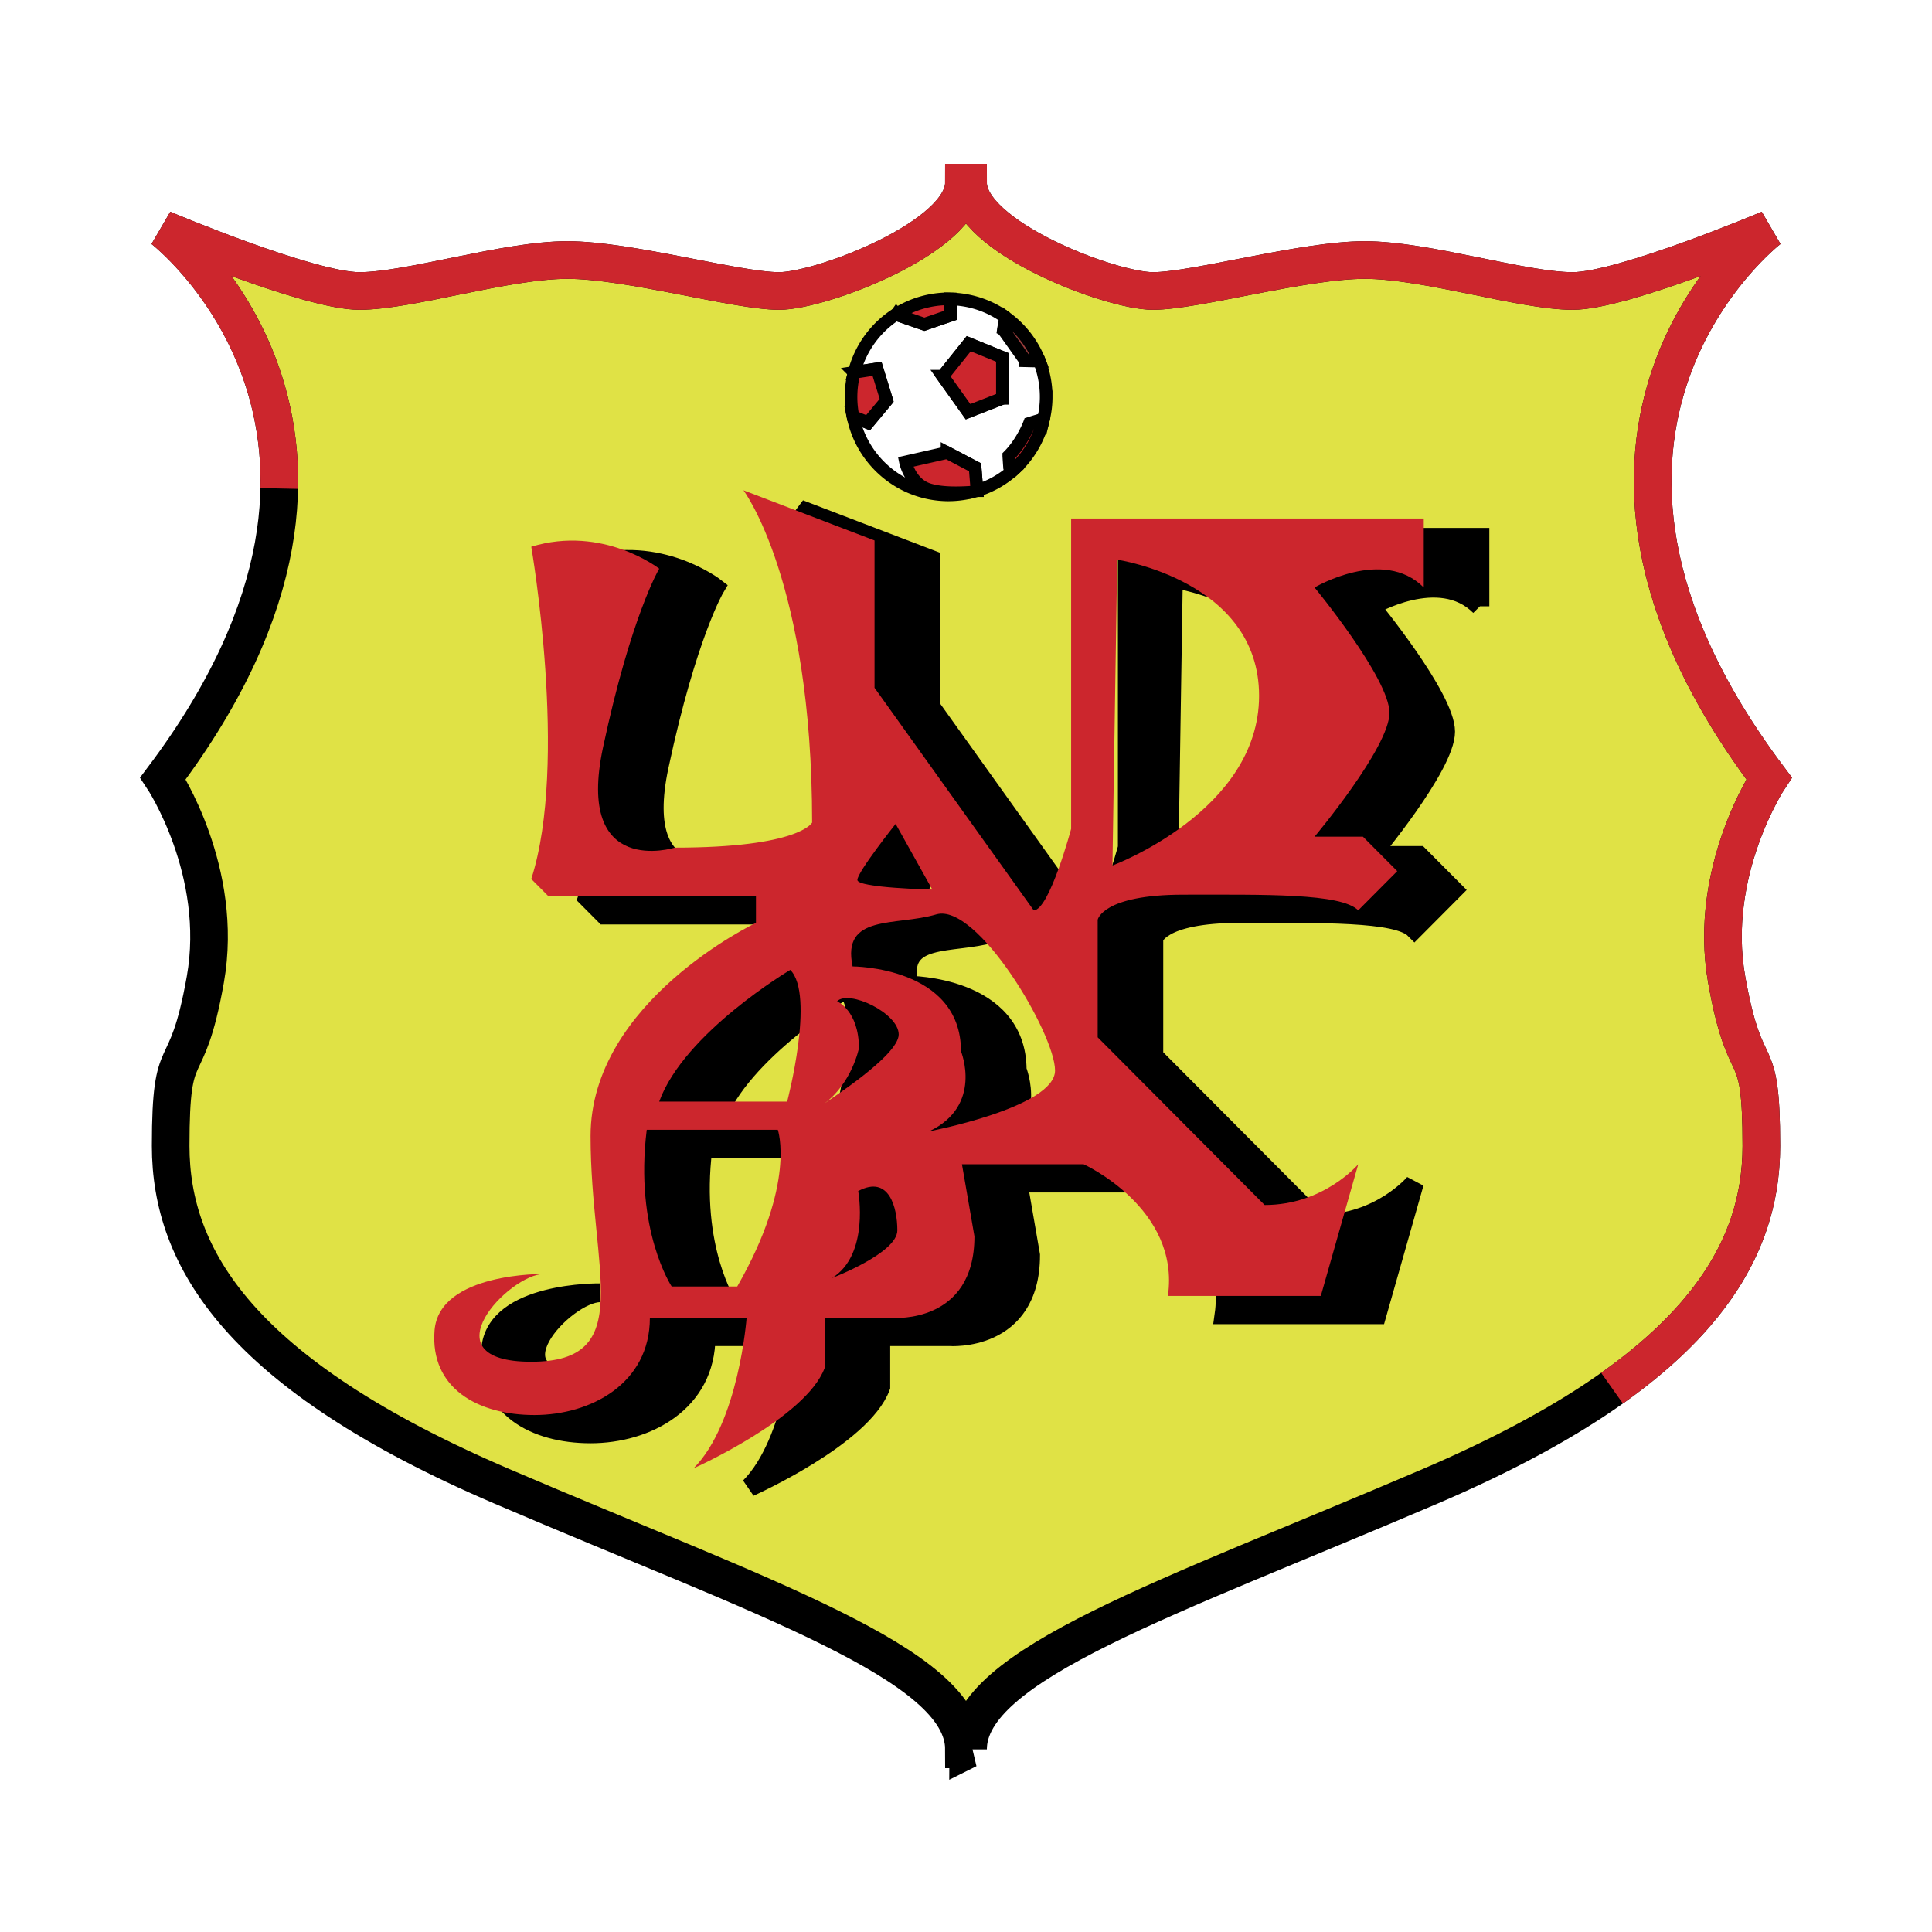
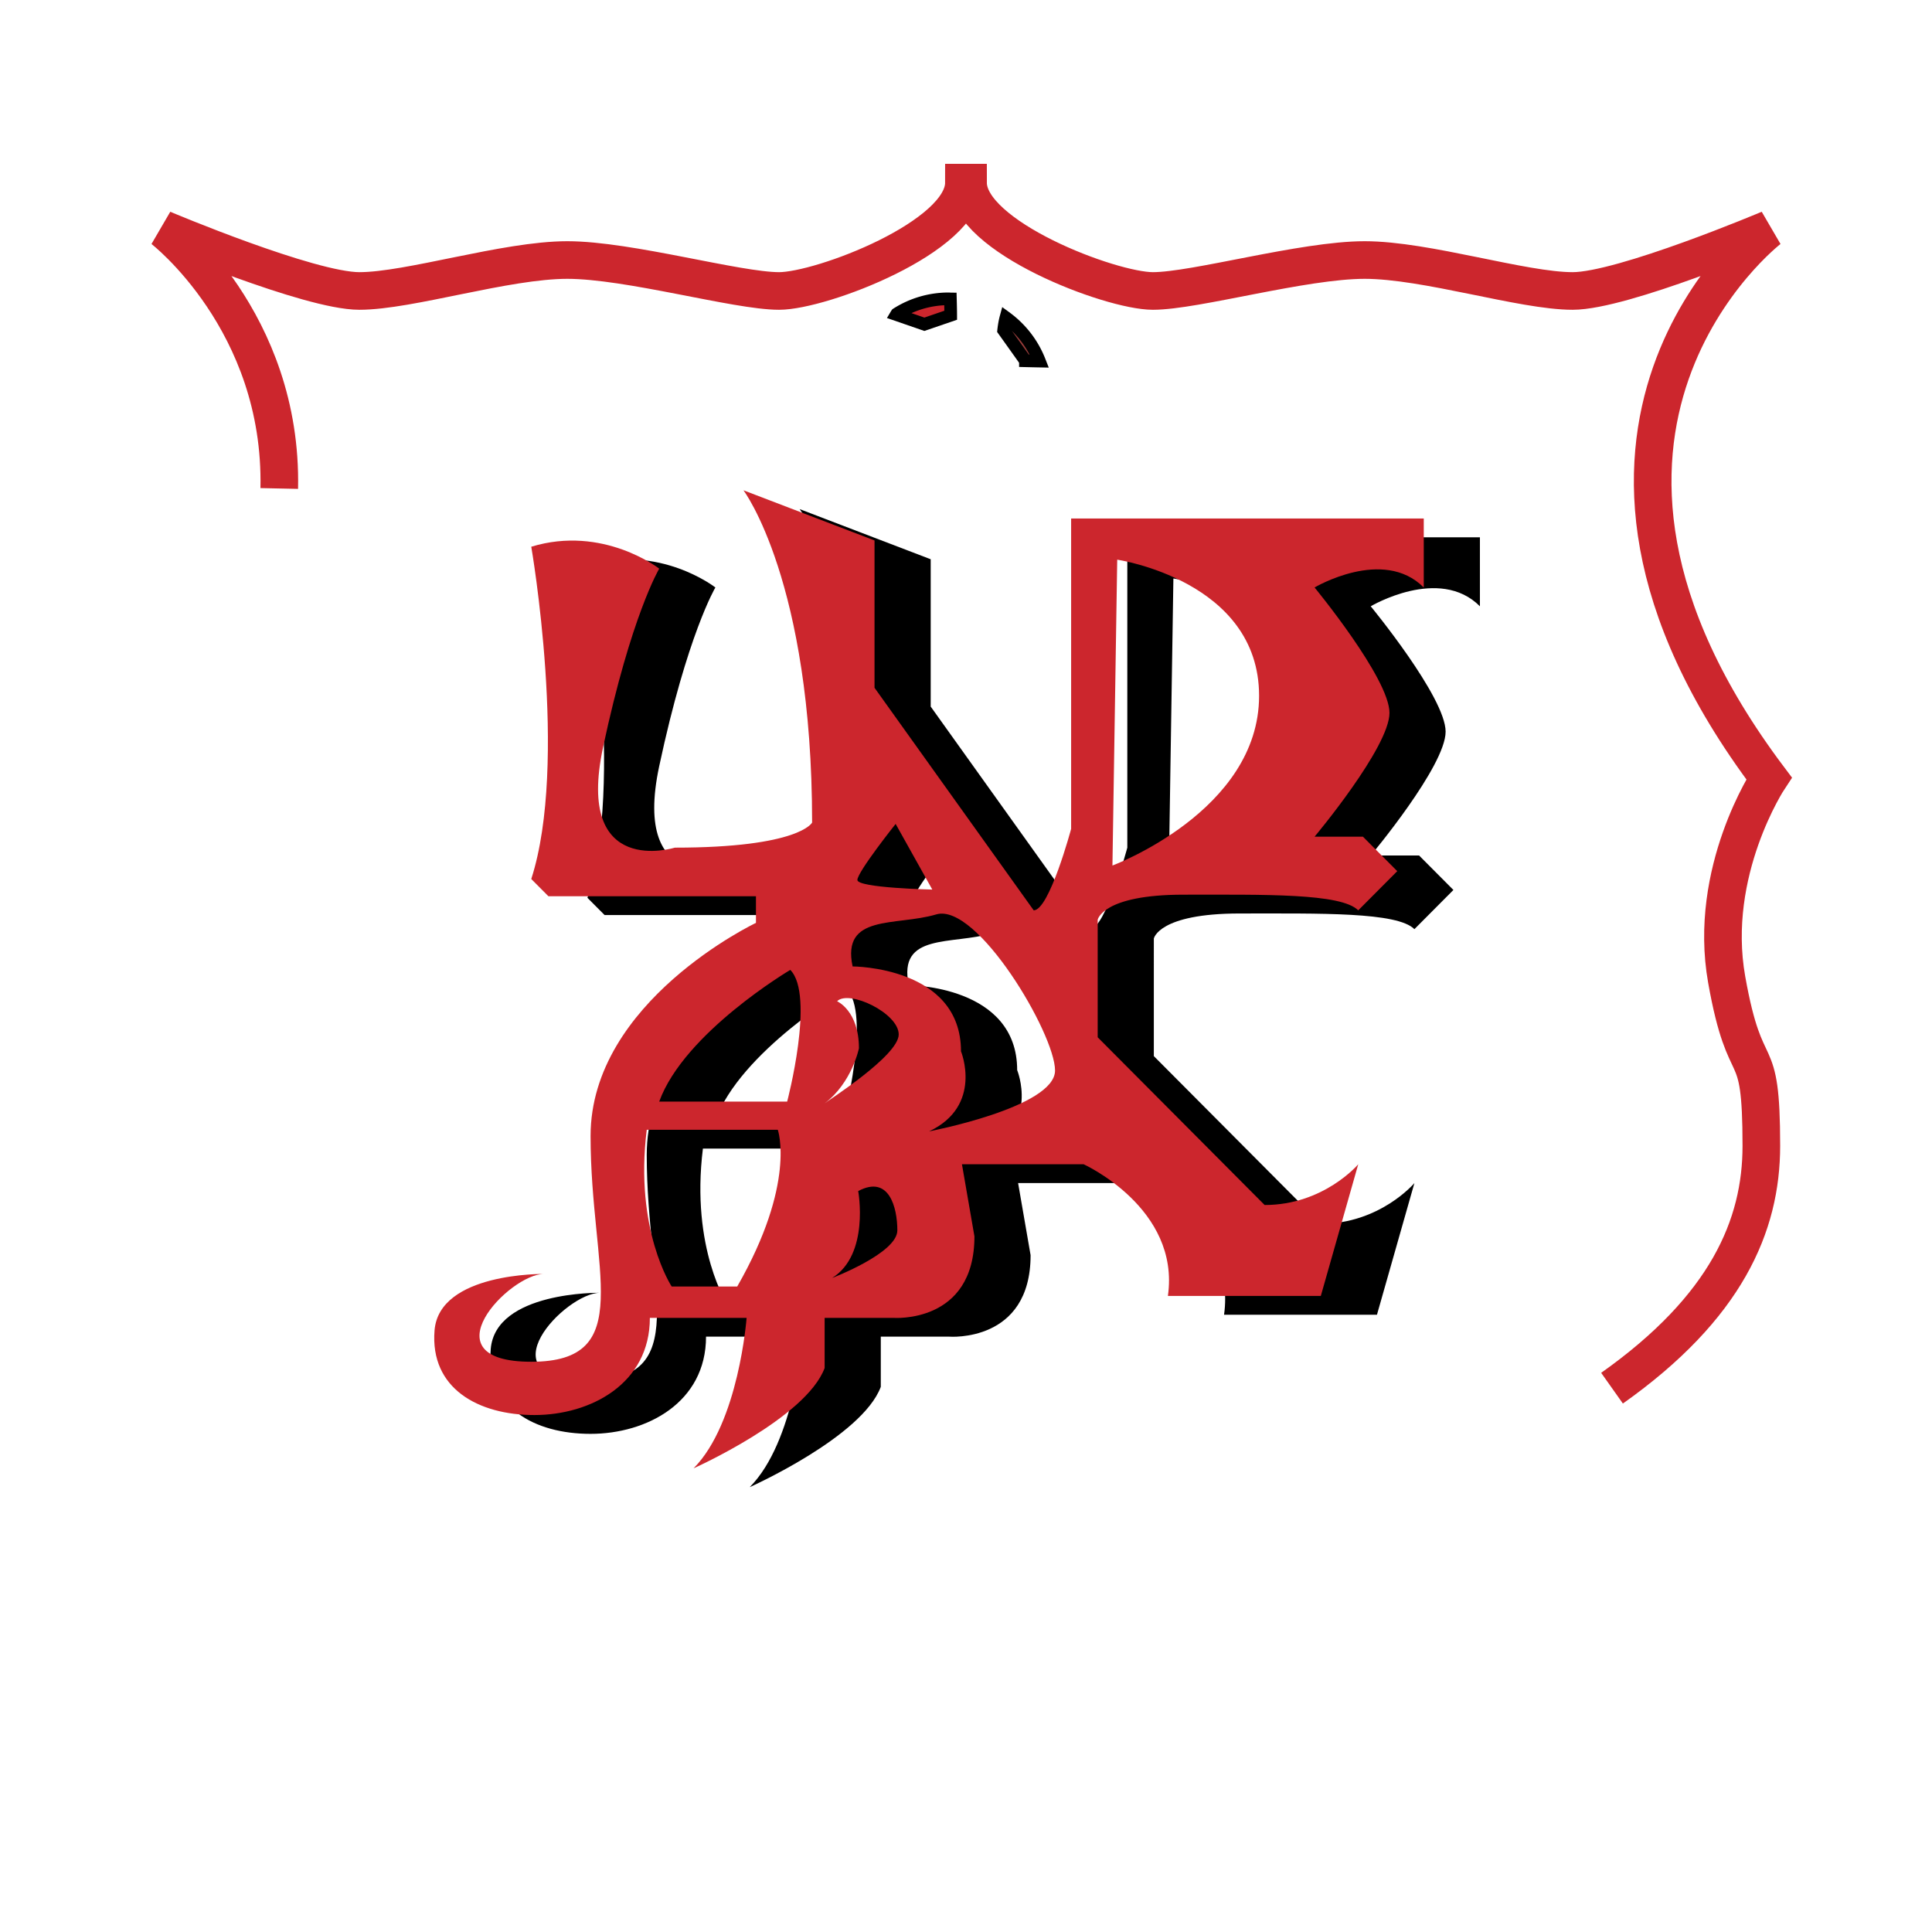
<svg xmlns="http://www.w3.org/2000/svg" width="2500" height="2500" viewBox="0 0 192.756 192.756">
  <path fill-rule="evenodd" clip-rule="evenodd" fill="#fff" d="M0 0h192.756v192.756H0V0z" />
-   <path d="M96.582 174.532c0-8.49 19.979-15.053 46.106-26.243 26.125-11.191 33.043-22.771 33.043-33.964s-1.539-5.789-3.459-16.596 4.227-20.069 4.227-20.069c-26.125-34.734 0-54.805 0-54.805s-14.6 6.175-19.594 6.175c-4.996 0-14.6-3.088-20.748-3.088-6.146 0-16.904 3.088-21.131 3.088s-18.444-5.403-18.444-10.806h-.41c0 5.403-14.215 10.806-18.441 10.806S62.748 25.942 56.6 25.942c-6.147 0-15.752 3.088-20.747 3.088-4.995 0-19.595-6.175-19.595-6.175s26.126 20.07 0 54.805c0 0 6.148 9.263 4.227 20.069s-3.458 5.402-3.458 16.596 6.917 22.772 33.042 33.964c26.125 11.19 46.103 17.753 46.103 26.243h.41z" fill-rule="evenodd" clip-rule="evenodd" fill="#e0e245" stroke="#000" stroke-width="3.753" stroke-miterlimit="2.613" />
  <path d="M147.652 60.489v-6.88h-35.18v30.962s-2.18 8.131-3.736 8.131L92.857 70.497v-14.7l-13.076-5.004s6.849 9.07 6.849 33.152c0 0-1.244 2.502-13.699 2.502 0 0-9.963 3.127-7.161-10.009 2.802-13.135 5.604-17.826 5.604-17.826s-5.605-4.378-12.766-2.189c0 0 3.736 21.579 0 33.151l1.712 1.721h20.705v2.659s-16.5 7.819-16.5 21.267 4.669 22.519-5.916 22.519-2.178-8.758 1.246-8.758c0 0-10.431-.158-10.897 5.629-.467 5.788 4.359 8.445 9.963 8.445s11.52-3.129 11.52-9.697h9.651s-.777 10.478-5.292 15.013c0 0 11.209-5.003 13.077-10.007v-5.006h6.849s8.097.627 8.097-8.13l-1.246-7.193h12.143s9.65 4.38 8.404 13.136h15.256l3.736-13.136s-3.426 4.065-9.34 4.065l-16.658-16.733V93.639s.469-2.5 8.562-2.5c8.096 0 15.723-.157 17.436 1.563l3.891-3.91-3.424-3.44h-4.826s7.473-8.914 7.473-12.354c0-3.439-7.473-12.509-7.473-12.509s6.848-4.067 10.895 0zm-68.494 69.743H72.62s-3.735-5.632-2.49-15.639h13.076c0 .001 1.867 5.318-4.048 15.639zm4.982-18.451H71.375c2.491-6.879 13.076-13.136 13.076-13.136 2.491 2.502-.311 13.136-.311 13.136zm10.822-27.702l3.659 6.55s-7.475-.159-7.475-.958c0-.799 3.816-5.592 3.816-5.592zm-6.339 45.302c3.767-2.341 2.603-8.672 2.603-8.672 3.085-1.651 3.905 1.651 3.905 3.923 0 2.272-6.508 4.749-6.508 4.749zm-.754-17.413c2.74-2.064 3.43-5.505 3.43-5.505 0-3.753-2.178-4.691-2.178-4.691 1.178-1.184 6.147 1.181 6.147 3.313s-7.193 6.678-7.399 6.883zm10.434 2.786c5.408-2.557 3.18-7.989 3.18-7.989 0-8.467-10.815-8.467-10.815-8.467-1.112-5.271 4.295-3.994 8.35-5.192 4.055-1.199 11.85 11.902 11.85 15.577-.001 3.673-12.565 6.071-12.565 6.071zm18.289-26.522l.477-30.516s14.156 2.077 14.156 13.58-14.633 16.936-14.633 16.936z" fill-rule="evenodd" clip-rule="evenodd" />
-   <path d="M147.652 60.489v-6.88h-35.18v30.962s-2.18 8.131-3.736 8.131L92.857 70.497v-14.7l-13.076-5.004s6.849 9.07 6.849 33.152c0 0-1.244 2.502-13.699 2.502 0 0-9.963 3.127-7.161-10.009 2.802-13.135 5.604-17.826 5.604-17.826s-5.605-4.378-12.766-2.189c0 0 3.736 21.579 0 33.151l1.712 1.721h20.705v2.659s-16.5 7.819-16.5 21.267 4.669 22.519-5.916 22.519-2.178-8.758 1.246-8.758c0 0-10.431-.158-10.897 5.629-.467 5.788 4.359 8.445 9.963 8.445s11.52-3.129 11.52-9.697h9.651s-.777 10.478-5.292 15.013c0 0 11.209-5.003 13.077-10.007v-5.006h6.849s8.097.627 8.097-8.13l-1.246-7.193h12.143s9.65 4.38 8.404 13.136h15.256l3.736-13.136s-3.426 4.065-9.34 4.065l-16.658-16.733V93.639s.469-2.5 8.562-2.5c8.096 0 15.723-.157 17.436 1.563l3.891-3.91-3.424-3.44h-4.826s7.473-8.914 7.473-12.354c0-3.439-7.473-12.509-7.473-12.509s6.848-4.067 10.895 0m-68.494 69.743H72.62s-3.735-5.632-2.49-15.639h13.076c0 .001 1.867 5.318-4.048 15.639m4.982-18.451H71.375c2.491-6.879 13.076-13.136 13.076-13.136 2.491 2.502-.311 13.136-.311 13.136m10.822-27.702l3.659 6.55s-7.475-.159-7.475-.958c0-.799 3.816-5.592 3.816-5.592m-6.339 45.302c3.767-2.341 2.603-8.672 2.603-8.672 3.085-1.651 3.905 1.651 3.905 3.923 0 2.272-6.508 4.749-6.508 4.749m-.754-17.413c2.74-2.064 3.43-5.505 3.43-5.505 0-3.753-2.178-4.691-2.178-4.691 1.178-1.184 6.147 1.181 6.147 3.313s-7.193 6.678-7.399 6.883m10.434 2.786c5.408-2.557 3.18-7.989 3.18-7.989 0-8.467-10.815-8.467-10.815-8.467-1.112-5.271 4.295-3.994 8.35-5.192 4.055-1.199 11.85 11.902 11.85 15.577-.001 3.673-12.565 6.071-12.565 6.071m18.289-26.522l.477-30.516s14.156 2.077 14.156 13.58-14.633 16.936-14.633 16.936z" fill="none" stroke="#000" stroke-width="1.877" stroke-miterlimit="2.613" />
  <path d="M142.049 58.612v-6.88h-35.182v30.962s-2.18 8.131-3.734 8.131L87.252 68.62V53.921l-13.076-5.004s6.849 9.07 6.849 33.151c0 0-1.244 2.502-13.698 2.502 0 0-9.963 3.127-7.161-10.008 2.802-13.136 5.604-17.827 5.604-17.827s-5.605-4.378-12.765-2.188c0 0 3.736 21.579 0 33.151l1.712 1.721h20.705v2.658s-16.5 7.82-16.5 21.267c0 13.448 4.669 22.519-5.916 22.519s-2.178-8.758 1.246-8.758c0 0-10.43-.157-10.897 5.63-.467 5.787 4.359 8.444 9.964 8.444 5.604 0 11.519-3.129 11.519-9.695h9.651s-.778 10.477-5.292 15.012c0 0 11.209-5.003 13.077-10.008v-5.004h6.85s8.096.626 8.096-8.132l-1.246-7.193h12.142s9.652 4.381 8.406 13.136h15.256l3.734-13.136s-3.426 4.065-9.34 4.065l-16.656-16.733V91.763s.469-2.501 8.562-2.501 15.721-.157 17.434 1.563l3.893-3.91-3.424-3.439h-4.826s7.473-8.915 7.473-12.354-7.473-12.509-7.473-12.509 6.845-4.068 10.894-.001zm-68.496 69.744h-6.538s-3.735-5.632-2.49-15.639h13.077c0 .001 1.867 5.318-4.049 15.639zm4.983-18.451H65.77c2.491-6.88 13.077-13.138 13.077-13.138 2.49 2.504-.311 13.138-.311 13.138zm10.822-27.703l3.658 6.55s-7.475-.16-7.475-.958 3.817-5.592 3.817-5.592zm-6.339 45.303c3.768-2.341 2.604-8.672 2.604-8.672 3.084-1.651 3.905 1.65 3.905 3.923-.001 2.273-6.509 4.749-6.509 4.749zm-.754-17.414c2.741-2.064 3.431-5.504 3.431-5.504 0-3.754-2.179-4.692-2.179-4.692 1.178-1.184 6.148 1.181 6.148 3.313 0 2.134-7.194 6.678-7.4 6.883zm10.433 2.786c5.41-2.556 3.18-7.988 3.18-7.988 0-8.468-10.814-8.467-10.814-8.467-1.114-5.271 4.294-3.994 8.35-5.192 4.055-1.199 11.848 11.902 11.848 15.576 0 3.674-12.564 6.071-12.564 6.071zm18.29-26.522l.477-30.515s14.154 2.077 14.154 13.58-14.631 16.935-14.631 16.935z" fill-rule="evenodd" clip-rule="evenodd" fill="#cc262d" />
  <path d="M100.748 45.453c1.963-.766 2.094-2.94 2.094-2.94l1.227-.7.033.054c.176-.73.275-1.489.275-2.273a9.796 9.796 0 0 0-.676-3.568c-.211-.002-.525-.116-1.307-.133-.432-2.107-2.281-3.013-2.281-3.013s.09-.619.246-1.19a9.661 9.661 0 0 0-5.538-1.866c.031 1.087.031 1.627.031 1.627l-2.629.9-2.794-.967s.016-.027.044-.067a9.78 9.78 0 0 0-4.25 5.836l2.278-.354.966 3.14-1.865 2.24-1.5-.623c.906 4.461 4.833 7.82 9.541 7.82a9.72 9.72 0 0 0 2.184-.259c-.933.055-2.682.057-3.971-.555-1.827-.869-1.861-2.407-1.861-2.407l3.493-1 2.795 1.469.189 2.325a9.644 9.644 0 0 0 3.711-2.127l-.471-.331c.001 0 .036-1.002.036-1.038zm-.738-5.711l-3.426 1.336-2.528-3.545 2.595-3.241 3.36 1.369v4.081h-.001z" fill-rule="evenodd" clip-rule="evenodd" fill="#fff" />
-   <path d="M100.748 45.453c1.963-.766 2.094-2.94 2.094-2.94l1.227-.7.033.054c.176-.73.275-1.489.275-2.273a9.796 9.796 0 0 0-.676-3.568c-.211-.002-.525-.116-1.307-.133-.432-2.107-2.281-3.013-2.281-3.013s.09-.619.246-1.19a9.661 9.661 0 0 0-5.538-1.866c.031 1.087.031 1.627.031 1.627l-2.629.9-2.794-.967s.016-.027.044-.067a9.78 9.78 0 0 0-4.25 5.836l2.278-.354.966 3.14-1.865 2.24-1.5-.623c.906 4.461 4.833 7.82 9.541 7.82a9.72 9.72 0 0 0 2.184-.259c-.933.055-2.682.057-3.971-.555-1.827-.869-1.861-2.407-1.861-2.407l3.493-1 2.795 1.469.189 2.325a9.644 9.644 0 0 0 3.711-2.127l-.471-.331c.001 0 .036-1.002.036-1.038m-.738-5.711l-3.426 1.336-2.528-3.545 2.595-3.241 3.36 1.369v4.081h-.001z" fill="none" stroke="#000" stroke-width="1.262" stroke-miterlimit="2.613" />
-   <path fill-rule="evenodd" clip-rule="evenodd" fill="#cc262d" stroke="#000" stroke-width="1.262" stroke-miterlimit="2.613" d="M94.055 37.533l2.528 3.545 3.427-1.336v-4.081l-3.36-1.369-2.595 3.241zM88.467 39.939l-.966-3.14-2.278.354a9.907 9.907 0 0 0-.317 2.44c0 .673.067 1.329.196 1.963l1.5.623 1.865-2.24zM94.488 45.156l-4.146.938s.438 2.166 2.319 2.752c1.364.425 3.233.327 4.166.272.22-.05.435-.103.646-.169l-.189-2.325-2.796-1.468zM104.102 41.867l-.033-.054-1.357.418s-.688 1.857-2.068 3.246c0 .033.07 1.015.07 1.015l.471.331a9.772 9.772 0 0 0 2.917-4.956z" />
  <path d="M102.307 35.995c.572.014.975.023 1.395.031a9.798 9.798 0 0 0-3.342-4.336c-.156.571-.225 1.256-.225 1.256s.939 1.313 2.172 3.049z" fill-rule="evenodd" clip-rule="evenodd" fill="#9a3d3b" stroke="#000" stroke-width="1.262" stroke-miterlimit="2.613" />
  <path d="M92.224 32.352l2.629-.9s0-.541-.031-1.627c-.06-.001-.119-.01-.179-.01a9.626 9.626 0 0 0-5.17 1.503c-.028.04-.044.067-.044.067l2.795.967z" fill-rule="evenodd" clip-rule="evenodd" fill="#cc262d" stroke="#000" stroke-width="1.262" stroke-miterlimit="2.613" />
  <path d="M160.832 138.499c11.402-8.068 14.898-16.22 14.898-24.174 0-11.193-1.539-5.789-3.459-16.596s4.227-20.069 4.227-20.069c-26.125-34.734 0-54.805 0-54.805s-14.6 6.175-19.594 6.175c-4.996 0-14.6-3.088-20.748-3.088-6.146 0-16.904 3.088-21.131 3.088s-18.444-5.403-18.444-10.806h-.41c0 5.403-14.215 10.806-18.441 10.806s-14.983-3.088-21.131-3.088c-6.147 0-15.752 3.088-20.747 3.088-4.995 0-19.595-6.175-19.595-6.175s11.957 9.185 11.604 25.881" fill="none" stroke="#cc262d" stroke-width="3.753" stroke-miterlimit="2.613" />
</svg>